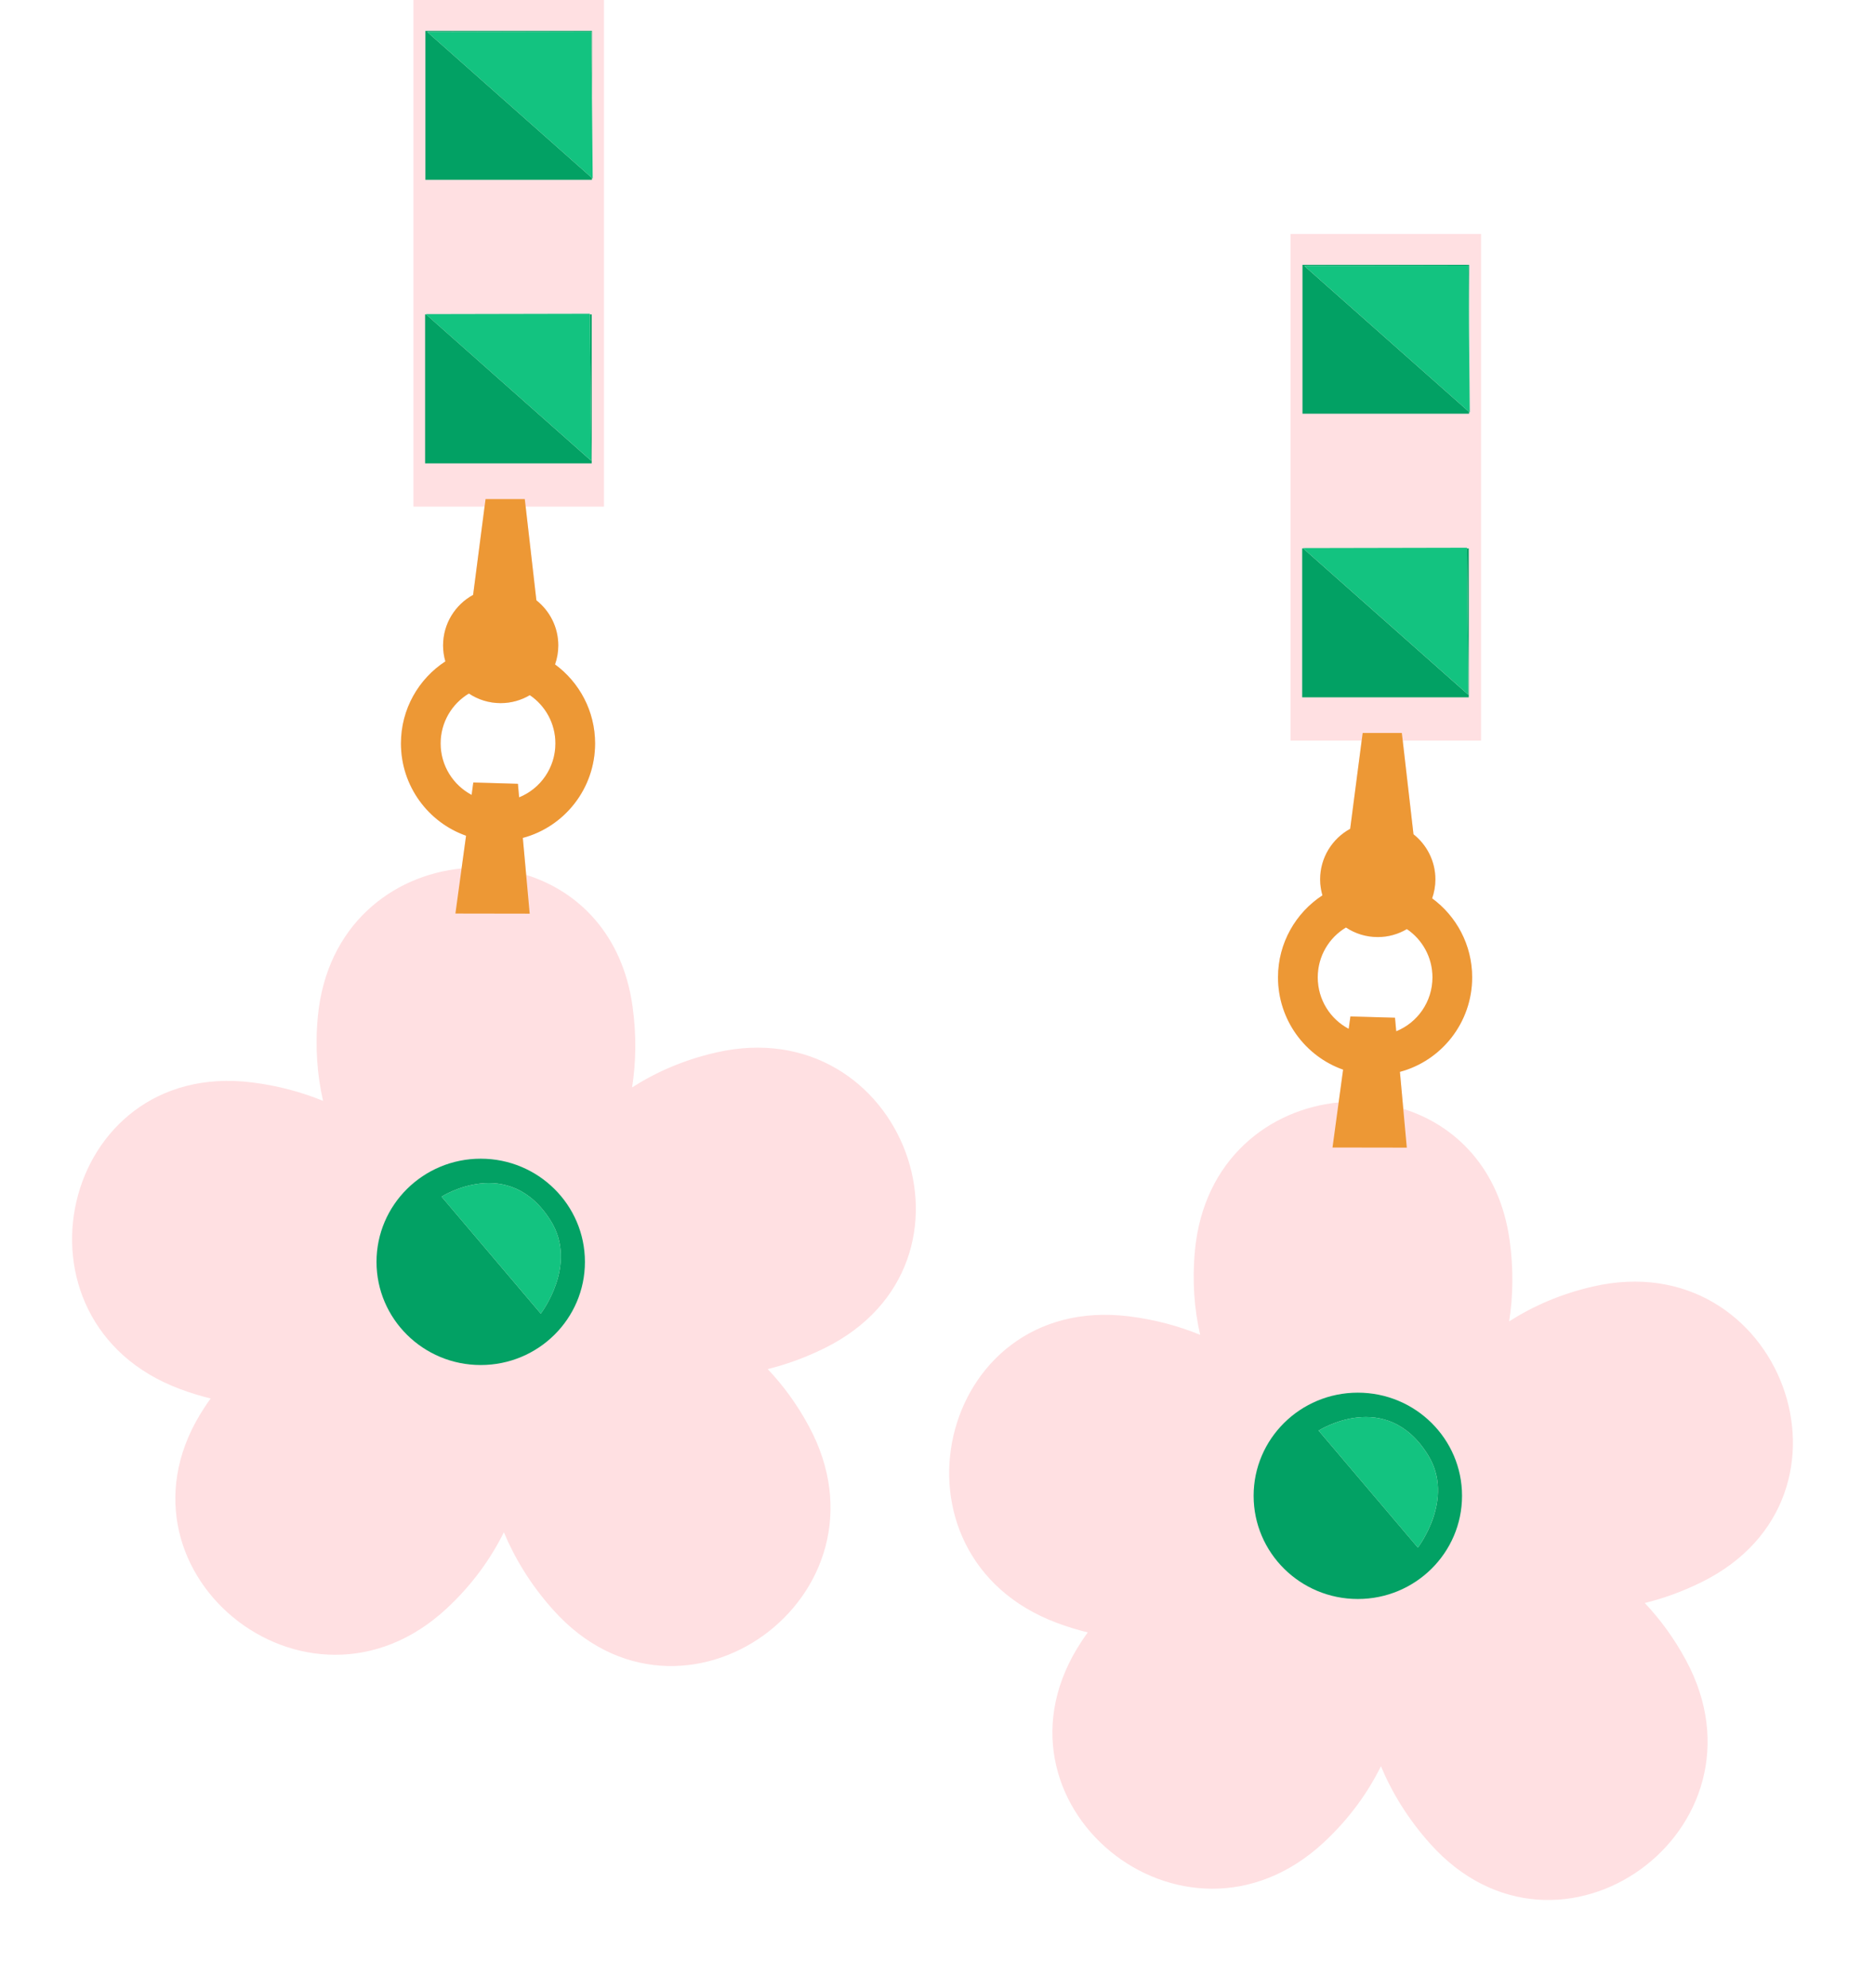
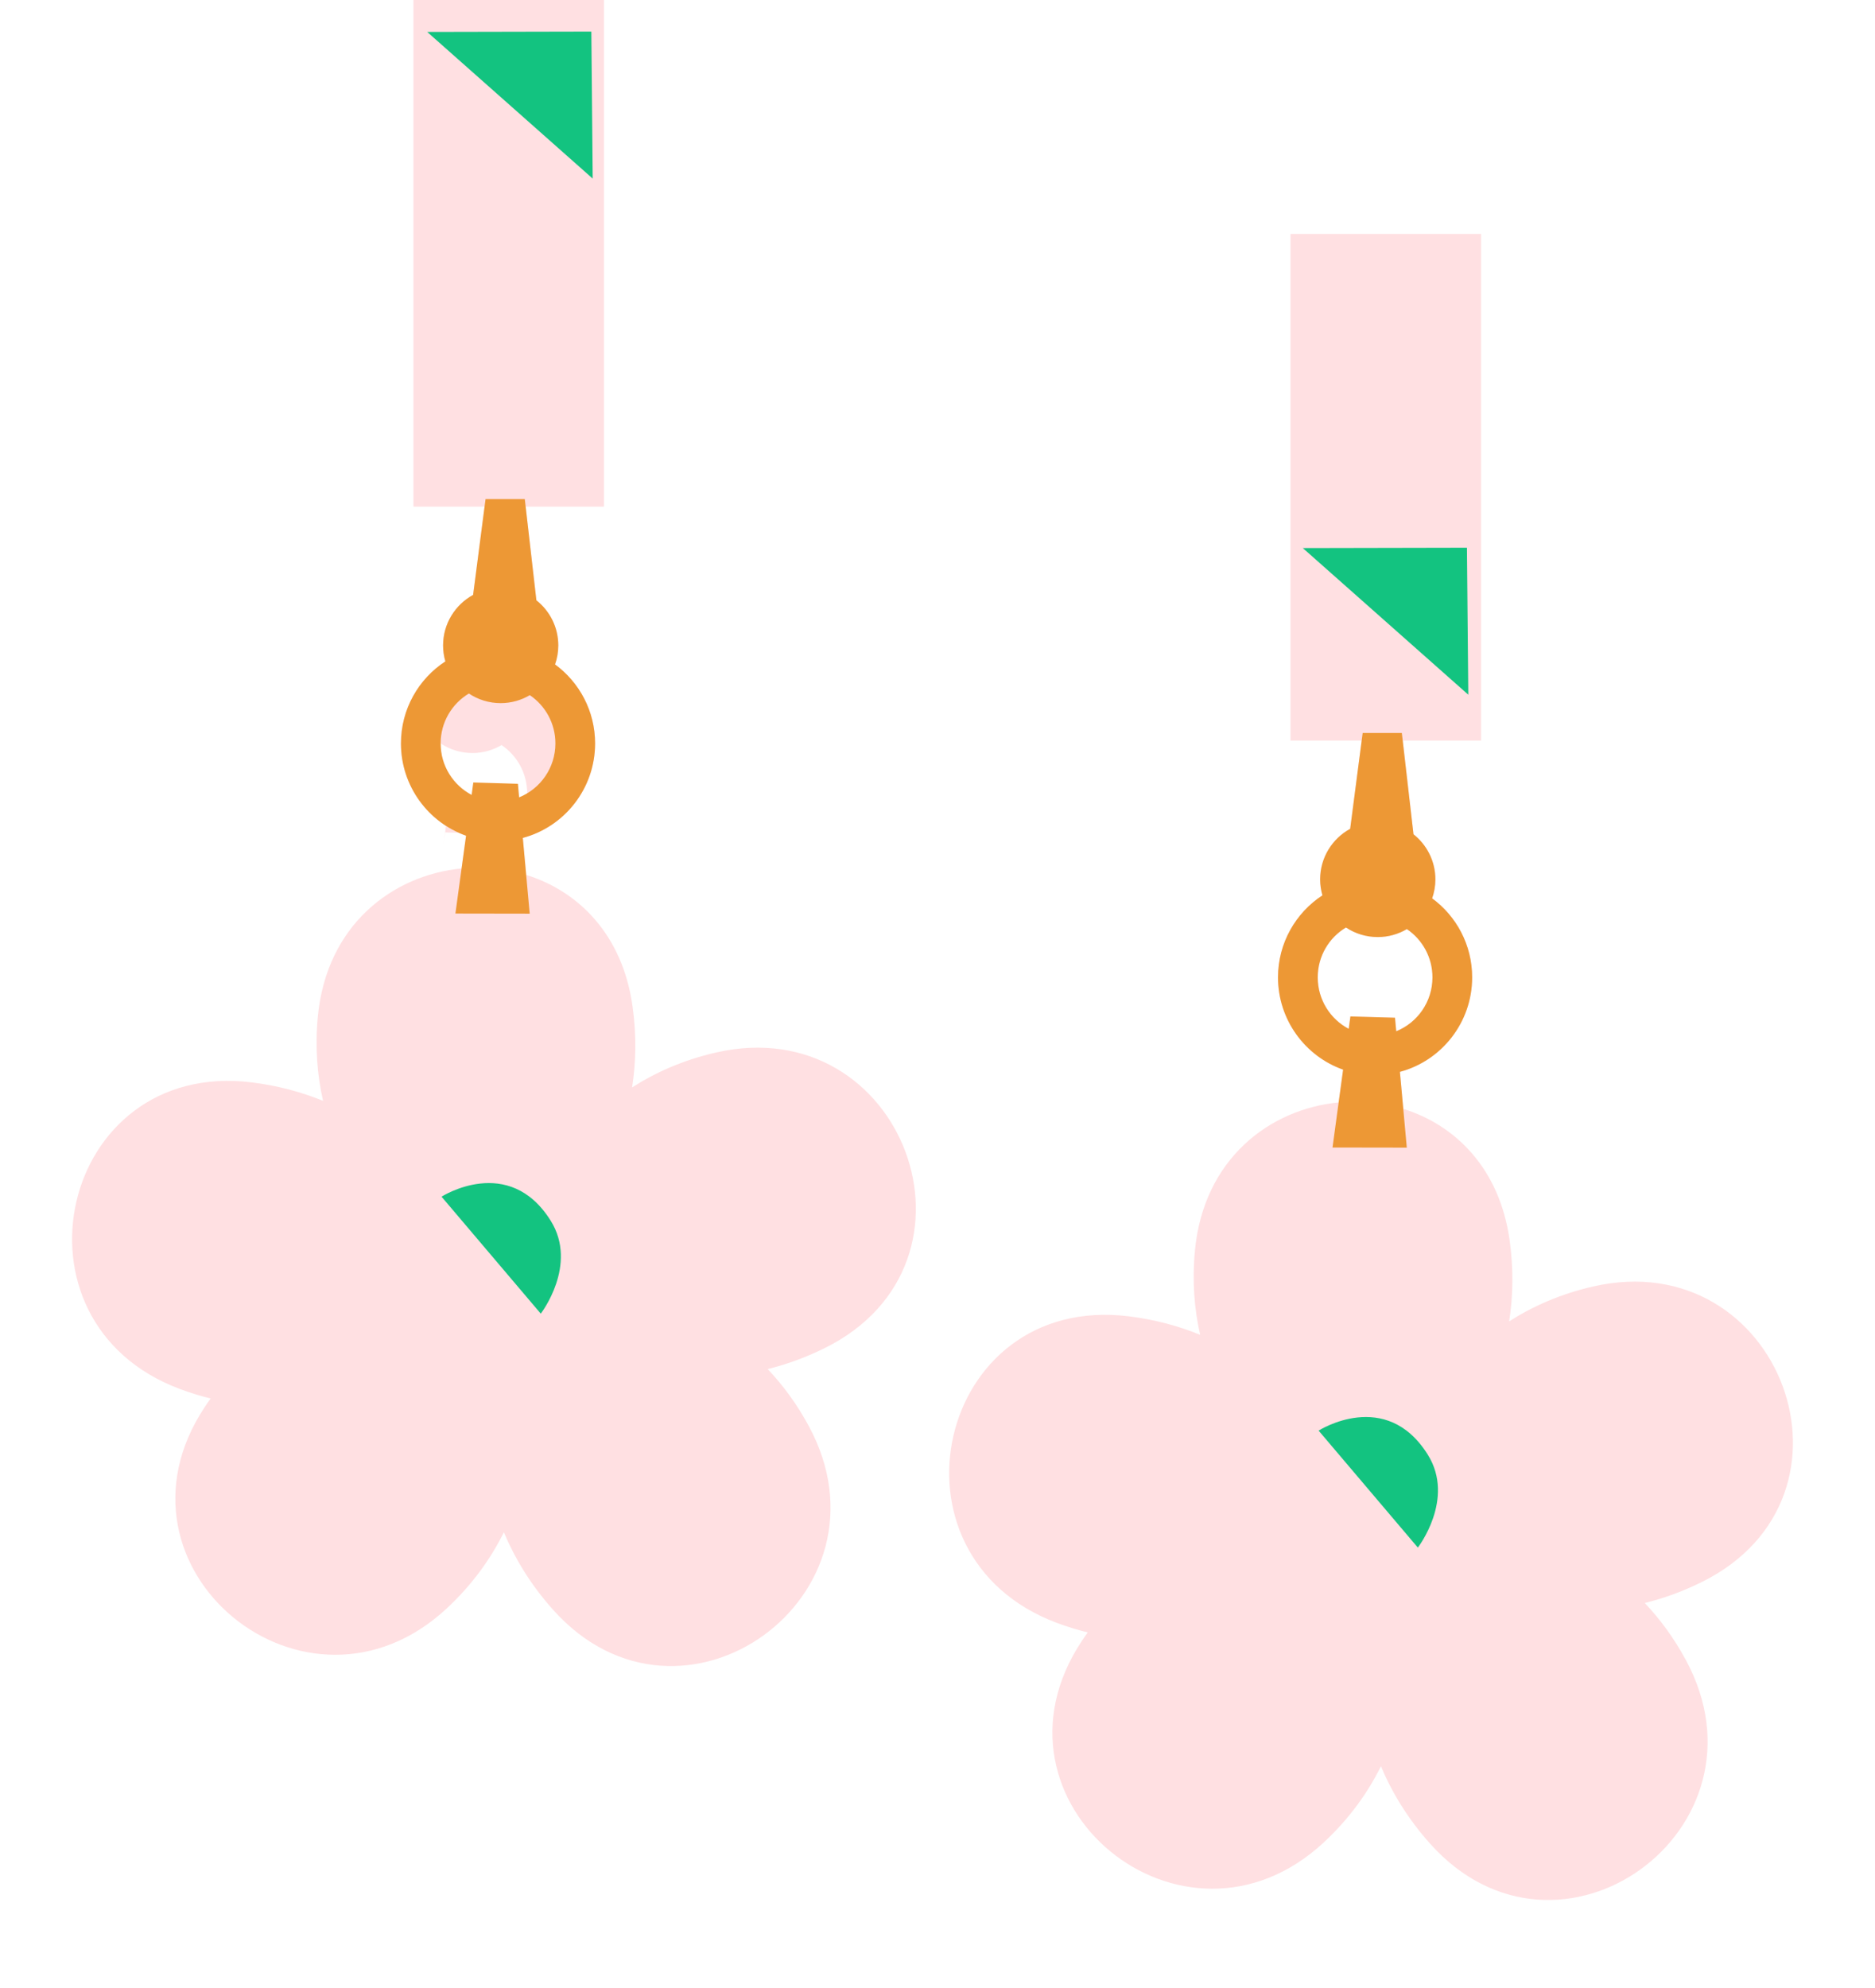
<svg xmlns="http://www.w3.org/2000/svg" height="496.2" preserveAspectRatio="xMidYMid meet" version="1.0" viewBox="-18.0 0.0 468.2 496.2" width="468.2" zoomAndPan="magnify">
  <g>
    <g>
      <g id="change1_1">
-         <path d="M160.759,262.761c-8.06,1.85-14.99,4.91-20.92,8.71c0.97-6.25,1.12-13,0.11-20.24 c-2.49-17.91-13.51-28.77-26.56-32.819l-0.84-9.23c10.38-2.76,18.05-12.29,18.05-23.59 c0-8.1-3.95-15.28-10-19.72c0.52-1.49,0.81-3.07,0.81-4.731c0-4.58-2.14-8.64-5.47-11.28 l-2.68-23.38h19.56V0.001H85.239v126.48h17.76l-2.86,22.03c-4.47,2.44-7.5,7.18-7.5,12.63 c0,1.38,0.2,2.71,0.57,3.97c-6.67,4.351-11.09,11.9-11.09,20.48c0,10.64,6.8,19.71,16.26,23.04 l-1.12,8.17c-17.31,1.69-33.71,14.17-35.89,36.93c-0.73,7.641-0.16,14.67,1.3,21.09 c-5.34-2.18-11.26-3.8-17.8-4.609c-47.91-5.93-62.91,59.79-17.9,76.56 c2.58,0.96,5.12,1.73,7.63,2.351c-0.49,0.69-0.99,1.399-1.47,2.13 c-26.71,40.22,25.38,82.99,60.49,50.22c6.35-5.92,10.93-12.37,14.2-18.95 c2.75,6.561,6.71,13.11,12.28,19.34c32.17,35.99,86.7-3.63,63.85-45.869 c-2.98-5.521-6.46-10.21-10.25-14.21c4.65-1.15,9.41-2.86,14.21-5.231 C231.189,315.161,207.579,252.02,160.759,262.761z M92.029,185.591c0-5.3,2.84-9.93,7.05-12.46 c2.28,1.52,5.01,2.4,7.94,2.4c2.66,0,5.14-0.731,7.28-1.99c3.85,2.6,6.39,7.029,6.39,12.05 c0,6.1-3.76,11.33-9.06,13.46l-0.3-3.38l-11.14-0.33l-0.42,3.1 C95.179,196.02,92.029,191.171,92.029,185.591z M379.779,321.171c-8.07,1.85-14.99,4.91-20.93,8.7 c0.97-6.25,1.12-12.99,0.12-20.23c-2.5-17.92-13.52-28.77-26.56-32.82l-0.84-9.239 c10.37-2.761,18.04-12.29,18.04-23.59c0-8.101-3.94-15.28-9.99-19.721c0.51-1.48,0.81-3.069,0.81-4.729 c0-4.57-2.15-8.641-5.47-11.271l-2.69-23.38h19.56V58.411h-47.58v126.48h17.77l-2.87,22.02 c-4.47,2.439-7.5,7.18-7.5,12.63c0,1.38,0.21,2.71,0.57,3.979c-6.66,4.351-11.09,11.9-11.09,20.471 c0,10.64,6.81,19.71,16.26,23.04l-1.12,8.18c-17.3,1.68-33.71,14.17-35.88,36.93 c-0.73,7.63-0.17,14.66,1.3,21.09c-5.35-2.189-11.26-3.81-17.81-4.62 c-47.91-5.92-62.9,59.79-17.9,76.561c2.58,0.96,5.13,1.73,7.64,2.35c-0.5,0.7-1,1.41-1.48,2.141 c-26.71,40.21,25.38,82.98,60.5,50.21c6.34-5.92,10.93-12.36,14.19-18.94 c2.75,6.561,6.71,13.101,12.28,19.33c32.18,35.99,86.71-3.62,63.85-45.87c-2.98-5.51-6.46-10.21-10.25-14.21 c4.66-1.149,9.41-2.85,14.22-5.229C450.199,373.56,426.588,310.431,379.779,321.171z M311.048,243.991 c0-5.301,2.83-9.931,7.05-12.45c2.27,1.51,5,2.39,7.94,2.39c2.66,0,5.14-0.73,7.27-1.99 c3.85,2.601,6.39,7.03,6.39,12.051c0,6.109-3.76,11.329-9.05,13.46l-0.31-3.381l-11.13-0.319 l-0.43,3.09C314.188,254.431,311.048,249.581,311.048,243.991z" fill="#FFE0E2" />
+         <path d="M160.759,262.761c-8.06,1.85-14.99,4.91-20.92,8.71c0.97-6.25,1.12-13,0.11-20.24 c-2.49-17.91-13.51-28.77-26.56-32.819l-0.84-9.23c10.38-2.76,18.05-12.29,18.05-23.59 c0-8.1-3.95-15.28-10-19.72c0.52-1.49,0.81-3.07,0.81-4.731c0-4.58-2.14-8.64-5.47-11.28 l-2.68-23.38h19.56V0.001H85.239v126.48h17.76l-2.86,22.03c-4.47,2.44-7.5,7.18-7.5,12.63 c0,1.38,0.2,2.71,0.57,3.97c-6.67,4.351-11.09,11.9-11.09,20.48c0,10.64,6.8,19.71,16.26,23.04 l-1.12,8.17c-17.31,1.69-33.71,14.17-35.89,36.93c-0.73,7.641-0.16,14.67,1.3,21.09 c-5.34-2.18-11.26-3.8-17.8-4.609c-47.91-5.93-62.91,59.79-17.9,76.56 c2.58,0.96,5.12,1.73,7.63,2.351c-0.49,0.69-0.99,1.399-1.47,2.13 c-26.71,40.22,25.38,82.99,60.49,50.22c6.35-5.92,10.93-12.37,14.2-18.95 c2.75,6.561,6.71,13.11,12.28,19.34c32.17,35.99,86.7-3.63,63.85-45.869 c-2.98-5.521-6.46-10.21-10.25-14.21c4.65-1.15,9.41-2.86,14.21-5.231 C231.189,315.161,207.579,252.02,160.759,262.761z M92.029,185.591c2.28,1.52,5.01,2.4,7.94,2.4c2.66,0,5.14-0.731,7.28-1.99c3.85,2.6,6.39,7.029,6.39,12.05 c0,6.1-3.76,11.33-9.06,13.46l-0.3-3.38l-11.14-0.33l-0.42,3.1 C95.179,196.02,92.029,191.171,92.029,185.591z M379.779,321.171c-8.07,1.85-14.99,4.91-20.93,8.7 c0.97-6.25,1.12-12.99,0.12-20.23c-2.5-17.92-13.52-28.77-26.56-32.82l-0.84-9.239 c10.37-2.761,18.04-12.29,18.04-23.59c0-8.101-3.94-15.28-9.99-19.721c0.51-1.48,0.81-3.069,0.81-4.729 c0-4.57-2.15-8.641-5.47-11.271l-2.69-23.38h19.56V58.411h-47.58v126.48h17.77l-2.87,22.02 c-4.47,2.439-7.5,7.18-7.5,12.63c0,1.38,0.21,2.71,0.57,3.979c-6.66,4.351-11.09,11.9-11.09,20.471 c0,10.64,6.81,19.71,16.26,23.04l-1.12,8.18c-17.3,1.68-33.71,14.17-35.88,36.93 c-0.73,7.63-0.17,14.66,1.3,21.09c-5.35-2.189-11.26-3.81-17.81-4.62 c-47.91-5.92-62.9,59.79-17.9,76.561c2.58,0.96,5.13,1.73,7.64,2.35c-0.5,0.7-1,1.41-1.48,2.141 c-26.71,40.21,25.38,82.98,60.5,50.21c6.34-5.92,10.93-12.36,14.19-18.94 c2.75,6.561,6.71,13.101,12.28,19.33c32.18,35.99,86.71-3.62,63.85-45.87c-2.98-5.51-6.46-10.21-10.25-14.21 c4.66-1.149,9.41-2.85,14.22-5.229C450.199,373.56,426.588,310.431,379.779,321.171z M311.048,243.991 c0-5.301,2.83-9.931,7.05-12.45c2.27,1.51,5,2.39,7.94,2.39c2.66,0,5.14-0.73,7.27-1.99 c3.85,2.601,6.39,7.03,6.39,12.051c0,6.109-3.76,11.329-9.05,13.46l-0.31-3.381l-11.13-0.319 l-0.43,3.09C314.188,254.431,311.048,249.581,311.048,243.991z" fill="#FFE0E2" />
      </g>
      <g id="change2_1">
-         <path d="M129.289,78.501l0.34,36.53L88.409,78.501h-0.26v37.17h41.6V78.501H129.289z M348.309,136.911l0.33,36.52l-41.22-36.52h-0.25v37.17h41.59v-37.17H348.309z M129.818,24.561V7.711H88.228 v37.17h41.59v-0.46L88.679,7.971l40.98-0.08L129.818,24.561z M348.829,83.091V66.11h-41.59v37.171h41.59 v-0.461l-41.14-36.44l40.99-0.09L348.829,83.091z M102.039,289.261c-14.37,0-26.02,11.54-26.02,25.76 c0,14.221,11.65,25.75,26.02,25.75s26.02-11.529,26.02-25.75C128.059,300.801,116.409,289.261,102.039,289.261z M117.029,327.94l-24.77-29.199c0,0,16.81-10.771,27.28,6.05C126.409,315.82,117.029,327.94,117.029,327.94z M321.059,347.671c-14.37,0-26.02,11.53-26.02,25.75s11.65,25.76,26.02,25.76s26.02-11.54,26.02-25.76 S335.429,347.671,321.059,347.671z M336.048,386.341l-24.78-29.2c0,0,16.81-10.76,27.29,6.05 C345.429,374.231,336.048,386.341,336.048,386.341z" fill="#02A164" />
-       </g>
+         </g>
      <g id="change3_1">
        <path d="M130.599,185.591c0-8.1-3.95-15.28-10-19.72c0.52-1.49,0.81-3.07,0.81-4.731 c0-4.58-2.14-8.64-5.47-11.28l-2.68-23.38l-0.22-1.89h-9.79l-0.25,1.89l-2.86,22.03 c-4.47,2.44-7.5,7.18-7.5,12.63c0,1.38,0.2,2.71,0.57,3.97c-6.67,4.351-11.09,11.9-11.09,20.48 c0,10.64,6.8,19.71,16.26,23.04l-1.12,8.17l-1.54,11.26l18.55,0.03l-0.88-9.68l-0.84-9.23 C122.929,206.421,130.599,196.891,130.599,185.591z M111.628,199.051l-0.3-3.38l-11.14-0.33l-0.42,3.1 c-4.59-2.42-7.74-7.269-7.74-12.85c0-5.3,2.84-9.93,7.05-12.46c2.28,1.52,5.01,2.4,7.94,2.4 c2.66,0,5.14-0.731,7.28-1.99c3.85,2.6,6.39,7.029,6.39,12.05 C120.689,191.69,116.929,196.921,111.628,199.051z M349.608,243.991c0-8.101-3.94-15.28-9.99-19.721 c0.51-1.48,0.81-3.069,0.81-4.729c0-4.57-2.15-8.641-5.47-11.271l-2.69-23.38l-0.22-1.899h-9.78 l-0.25,1.899l-2.87,22.02c-4.47,2.439-7.5,7.18-7.5,12.63c0,1.38,0.21,2.71,0.57,3.979 c-6.66,4.351-11.09,11.9-11.09,20.471c0,10.64,6.81,19.71,16.26,23.04l-1.12,8.18l-1.53,11.26 l18.55,0.03l-0.88-9.681l-0.84-9.239C341.938,264.82,349.608,255.291,349.608,243.991z M330.648,257.451 l-0.31-3.381l-11.13-0.319l-0.43,3.09c-4.59-2.41-7.731-7.26-7.731-12.85 c0-5.301,2.83-9.931,7.05-12.45c2.27,1.51,5,2.39,7.94,2.39c2.66,0,5.14-0.73,7.27-1.99 c3.85,2.601,6.39,7.03,6.39,12.051C339.699,250.101,335.938,255.32,330.648,257.451z" fill="#ED9835" />
      </g>
      <g fill="#13C380" id="change4_1">
        <path d="M129.662 7.888L88.677 7.973 129.815 44.419 129.999 44.582 129.815 24.562z" fill="inherit" />
-         <path d="M348.831 83.088L348.677 66.293 307.69 66.377 348.831 102.823 349.012 102.984z" fill="inherit" />
-         <path d="M129.29 78.33L88.305 78.415 88.405 78.504 129.627 115.026 129.292 78.504z" fill="inherit" />
        <path d="M348.306 136.737L307.321 136.822 307.419 136.909 348.643 173.429 348.307 136.909z" fill="inherit" />
        <path d="M92.255,298.742l24.777,29.201c0,0,9.38-12.12,2.506-23.156 C109.067,287.975,92.255,298.742,92.255,298.742z" fill="inherit" />
        <path d="M311.269,357.144l24.776,29.201c0,0,9.38-12.117,2.508-23.153 C328.083,346.38,311.269,357.144,311.269,357.144z" fill="inherit" />
      </g>
    </g>
  </g>
</svg>